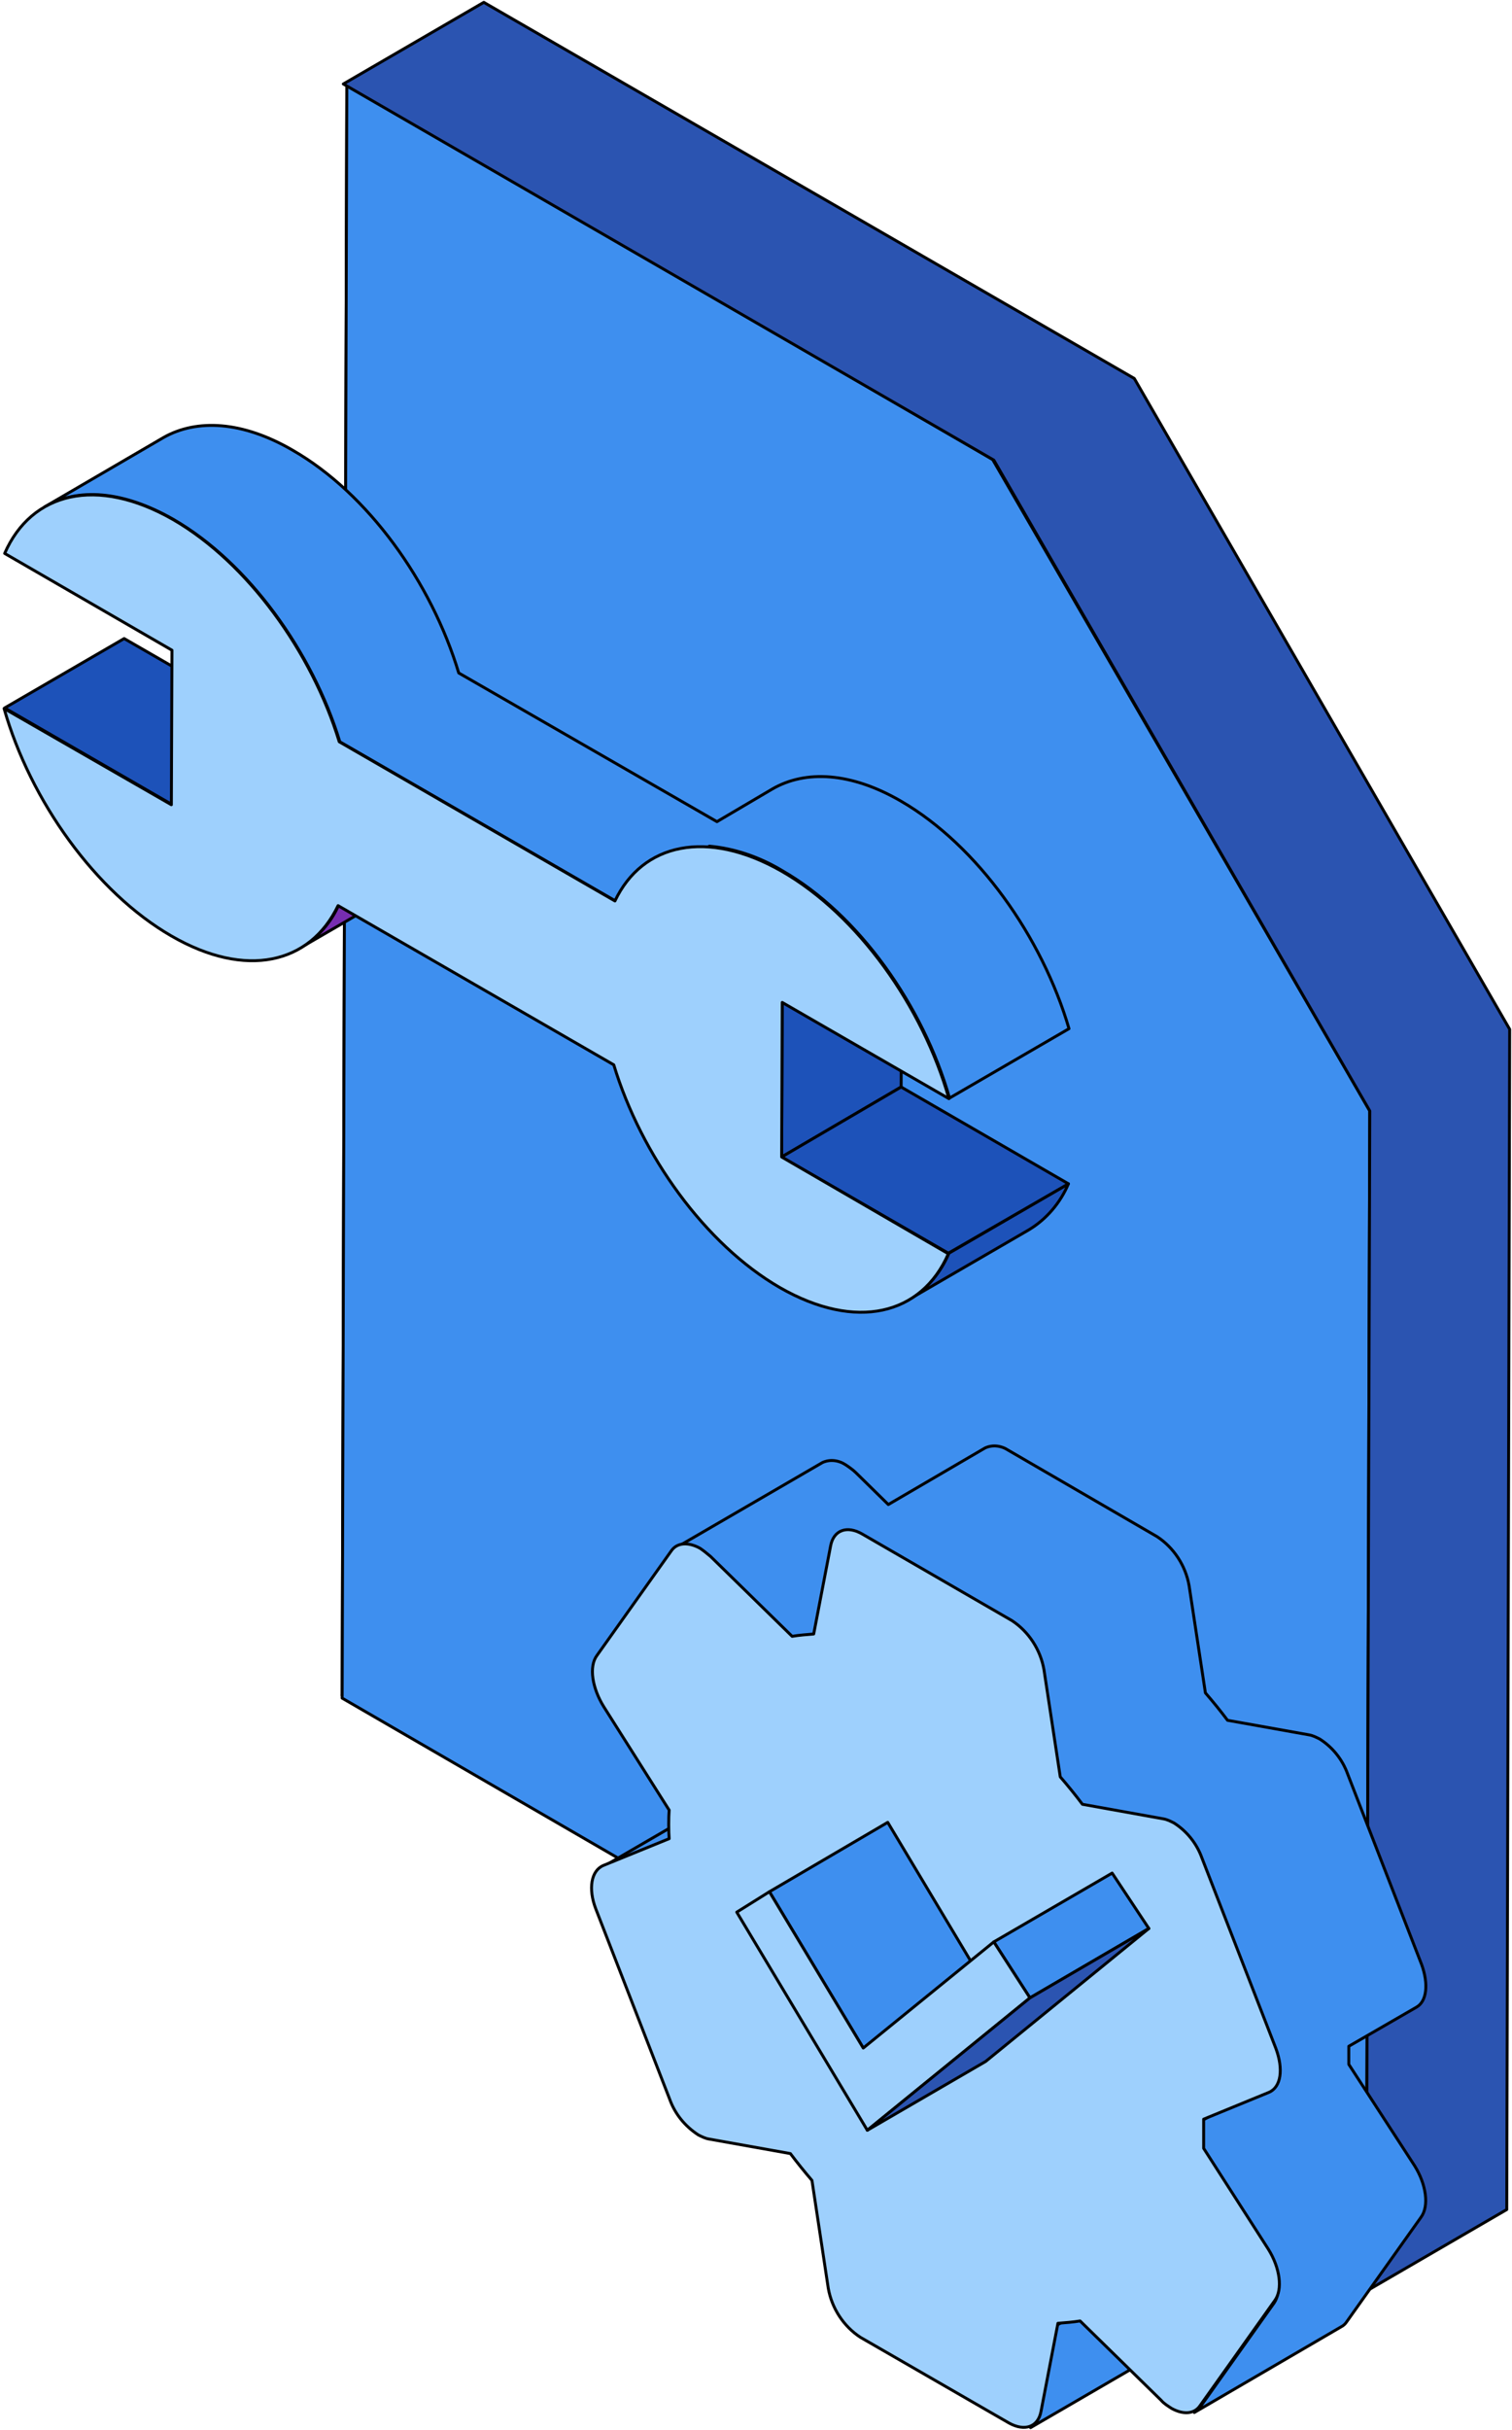
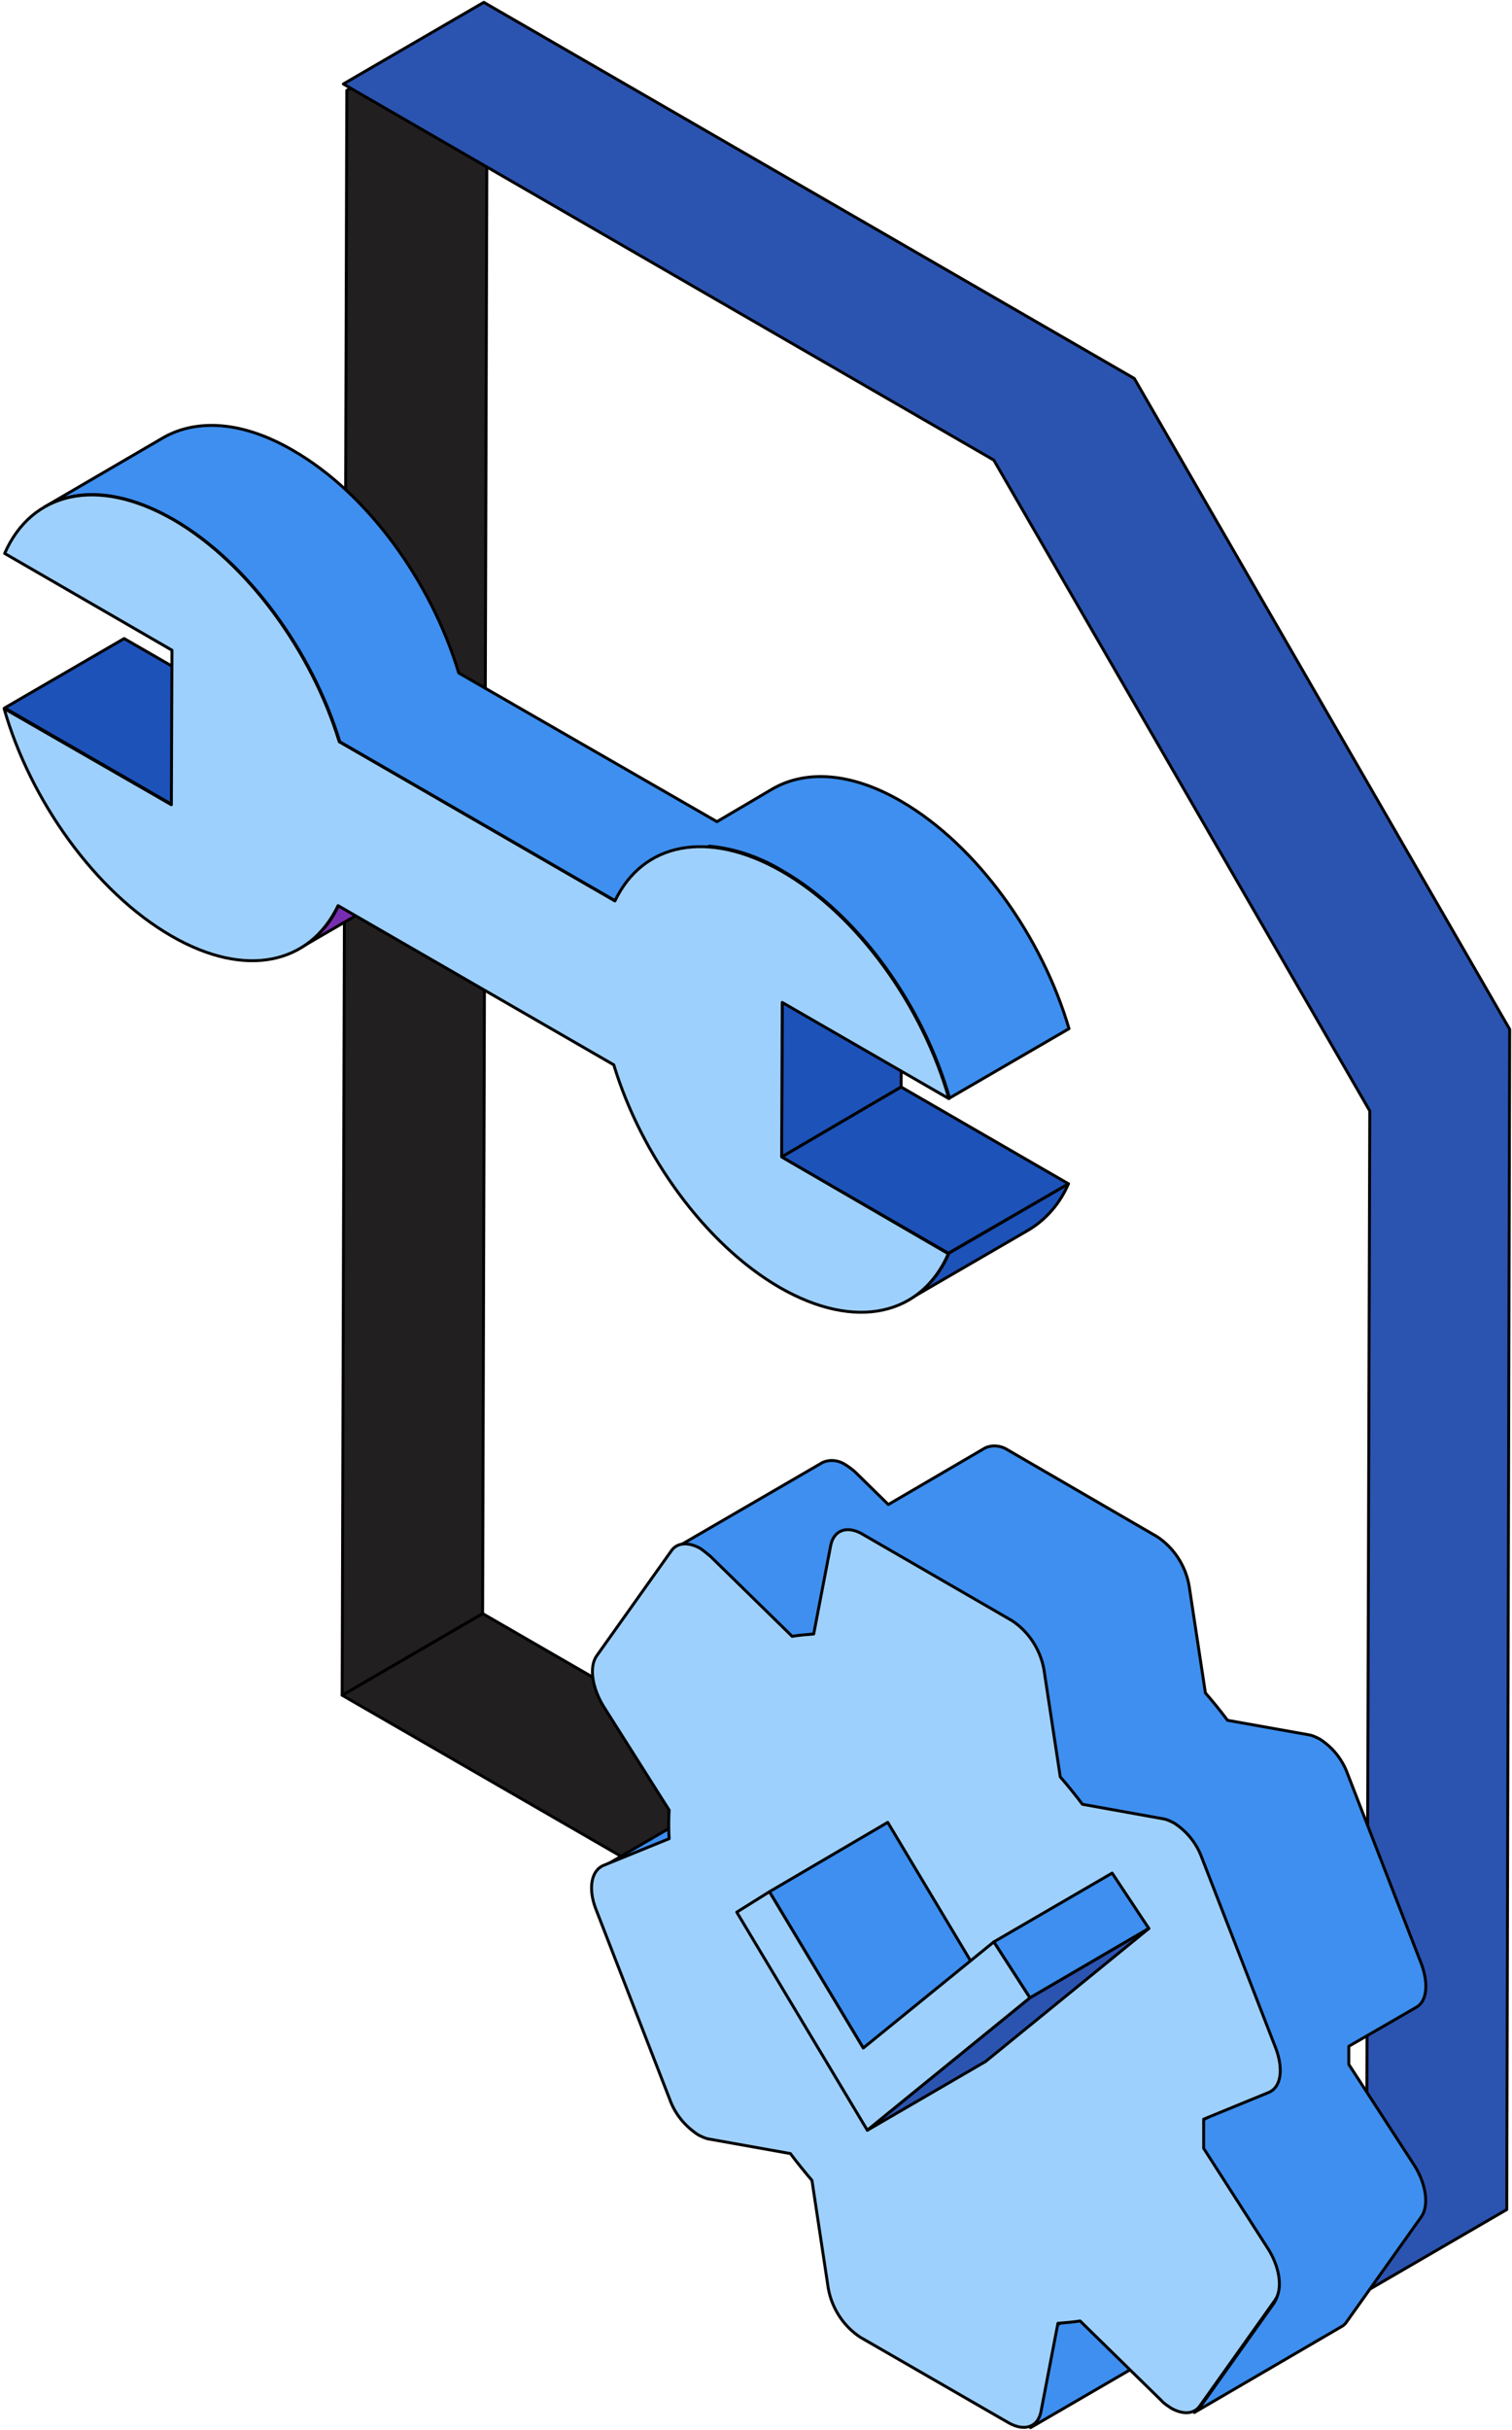
<svg xmlns="http://www.w3.org/2000/svg" version="1.1" id="Layer_1" x="0px" y="0px" viewBox="0 0 259.4 416.7" style="enable-background:new 0 0 259.4 416.7;" xml:space="preserve">
  <style type="text/css">
	.st0{fill:#211F20;stroke:#000000;stroke-width:0.5;stroke-linecap:round;stroke-linejoin:round;}
	.st1{fill:#3E8FEF;stroke:#000000;stroke-width:0.5;stroke-linecap:round;stroke-linejoin:round;}
	.st2{fill:#2B54B1;stroke:#000000;stroke-width:0.5;stroke-linecap:round;stroke-linejoin:round;}
	.st3{fill:#9ED0FD;stroke:#000000;stroke-width:0.5;stroke-linecap:round;stroke-linejoin:round;}
	.st4{fill:#1D52B9;stroke:#000000;stroke-width:0.5;stroke-linecap:round;stroke-linejoin:round;}
	.st5{fill:#772DB0;stroke:#000000;stroke-width:0.5;stroke-linecap:round;stroke-linejoin:round;}
</style>
  <g>
    <polygon class="st0" points="58.7,290.7 82.8,276.7 257.9,377.8 233.8,391.8  " />
    <polygon class="st0" points="59.5,15.5 83.6,1.5 82.8,276.7 58.7,290.7  " />
-     <polygon class="st1" points="170.3,78.8 235,190.5 234.4,393 58.7,291.2 59.5,14.4  " />
    <polygon class="st2" points="194.6,64.9 83,0.4 58.9,14.4 170.5,78.9 235,190.5 234.4,392.9 258.5,378.9 259,176.5  " />
  </g>
  <path class="st1" d="M128.1,305.8l-25.3,14.7l0.3-0.2l11.3-4.6l25.3-14.7l-11.3,4.6L128.1,305.8z" />
  <path class="st1" d="M181.2,398.8l-2.9,15.1c-0.1,1-0.7,1.9-1.5,2.4l25.3-14.7c0.8-0.5,1.4-1.4,1.5-2.4l2.9-15.1L181.2,398.8z" />
  <path class="st1" d="M231.4,354c0-0.1,0-0.7,0-3.1l11.6-6.7c1.8-1,2.1-4,0.9-7.3l-12.7-32.7c-0.9-2.5-2.6-4.6-4.8-6  c-0.6-0.3-1.2-0.6-1.8-0.7l-14-2.5c-1.2-1.6-2.5-3.2-3.8-4.7l-2.8-18.4c-0.6-3.4-2.6-6.5-5.5-8.4L173,248.7c-1.2-0.8-2.7-1-4-0.4  l-16.6,9.7l-5.5-5.4c-0.5-0.5-1.2-1-1.8-1.4c-1.2-0.8-2.7-1-4-0.4l-25.3,14.7c1.3-0.6,2.8-0.5,4,0.4c0.7,0.4,1.3,0.9,1.8,1.4  l14,13.7c1.2-0.2,2.5-0.3,3.7-0.4l19-11.1l14.9,8.6c2.9,1.9,4.9,5,5.5,8.4l2.8,18.4c1.4,1.5,2.6,3.1,3.8,4.7l14,2.5  c0.6,0.1,1.3,0.4,1.8,0.7c2.2,1.4,3.9,3.5,4.9,6l12.7,32.7c0.6,1.4,0.8,2.9,0.7,4.5l-13.1,7.6c0,4,0,4.8,0,5l11.1,17.5  c2,3.2,2.5,6.9,1.2,8.8l-12.8,18c-0.2,0.3-0.5,0.6-0.9,0.8l25.2-14.7c0.4-0.2,0.7-0.5,0.9-0.8l12.8-18c1.4-1.9,0.9-5.6-1.1-8.8  L231.4,354z" />
  <path class="st3" d="M206.5,368.4v-5l11.2-4.6c2.1-0.9,2.5-4,1.2-7.5l-12.7-32.7c-0.9-2.5-2.6-4.6-4.8-6c-0.6-0.3-1.2-0.6-1.8-0.7  l-13.9-2.5c-1.2-1.6-2.5-3.2-3.8-4.7l-2.8-18.4c-0.6-3.4-2.6-6.5-5.5-8.4L148,263.1c-2.7-1.6-5-0.7-5.5,2l-2.9,15.1  c-1.2,0.1-2.5,0.2-3.7,0.4l-14-13.7c-0.6-0.5-1.2-1-1.8-1.4c-2-1.1-3.9-1-4.9,0.4l-12.8,18c-1.4,1.9-0.8,5.6,1.2,8.8l11.2,17.7  c-0.1,1.2-0.1,3.7,0,4.9l-11.3,4.6c-2.1,0.9-2.6,4-1.3,7.4l12.7,32.7c0.9,2.5,2.6,4.6,4.9,6.1c0.6,0.3,1.2,0.6,1.8,0.7l14,2.5  c1.2,1.6,2.5,3.2,3.7,4.6l2.8,18.5c0.6,3.4,2.6,6.5,5.5,8.4l25.5,14.7c2.7,1.5,5,0.7,5.5-2l2.9-15.1c1.3-0.1,2.6-0.2,3.8-0.4  l13.9,13.6c0.5,0.6,1.2,1,1.8,1.4c2,1.1,3.9,1,4.9-0.5l12.8-18c1.4-1.9,0.9-5.6-1.1-8.8L206.5,368.4z" />
  <polygon class="st1" points="170.5,333 190.8,321.2 197.1,330.7 176.7,342.6 " />
  <polygon class="st1" points="132,324.4 152.3,312.5 168.4,339.4 148.1,351.2 " />
  <polygon class="st3" points="170.5,333 176.7,342.6 148.8,365.3 126.4,327.9 132,324.4 148.1,351.2 " />
  <polygon class="st2" points="176.7,342.6 197.1,330.7 169.1,353.5 148.8,365.3 " />
  <polygon class="st4" points="0.8,121.4 21.3,109.5 49.9,126 29.4,137.9 " />
  <path class="st4" d="M176.5,210.9L156,222.8c3.1-1.8,5.4-4.6,6.8-7.9l20.5-11.9C181.9,206.3,179.5,209.1,176.5,210.9z" />
  <path class="st5" d="M72.1,150.6l-20.5,11.9c2.9-1.7,5.2-4.3,6.5-7.3l20.5-11.9C77.2,146.3,75,148.9,72.1,150.6z" />
  <polygon class="st4" points="134.2,171.9 154.7,159.9 154.6,186.4 134.1,198.4 " />
  <polygon class="st4" points="134.1,198.4 154.6,186.4 183.3,203 162.7,214.9 " />
  <path class="st1" d="M154.6,137.4c-8.6-5-16.4-5.4-22.1-2.1l-9.5,5.6l-44.3-25.5l0,0C74,99.8,63.1,84.6,50.2,77.2  c-8.6-5-16.4-5.4-22.1-2.2L7.7,86.9c5.6-3.3,13.4-2.8,22.1,2.2c12.8,7.4,23.8,22.7,28.5,38.1l0,0l47.3,27.3l16.1-9.4  c4.4,0.4,8.7,1.9,12.5,4.2c13.1,7.5,24.2,23.2,28.7,39l20.5-11.9C178.8,160.7,167.7,145,154.6,137.4z" />
  <path class="st3" d="M134.1,149.4c13.1,7.5,24.2,23.2,28.7,39l-28.6-16.5l-0.1,26.5l28.6,16.6c-4.6,10.5-15.8,13.3-28.9,5.8  c-12.8-7.4-23.8-22.7-28.5-38.2l-47.3-27.3c-4.8,10-15.8,12.6-28.6,5.2c-13-7.5-24.2-23.2-28.7-39L29.4,138l0.1-26.5L0.8,94.9  c4.6-10.5,15.8-13.3,28.9-5.8c12.8,7.4,23.8,22.7,28.5,38.1l47.3,27.3C110.2,144.6,121.3,142.1,134.1,149.4z" />
</svg>